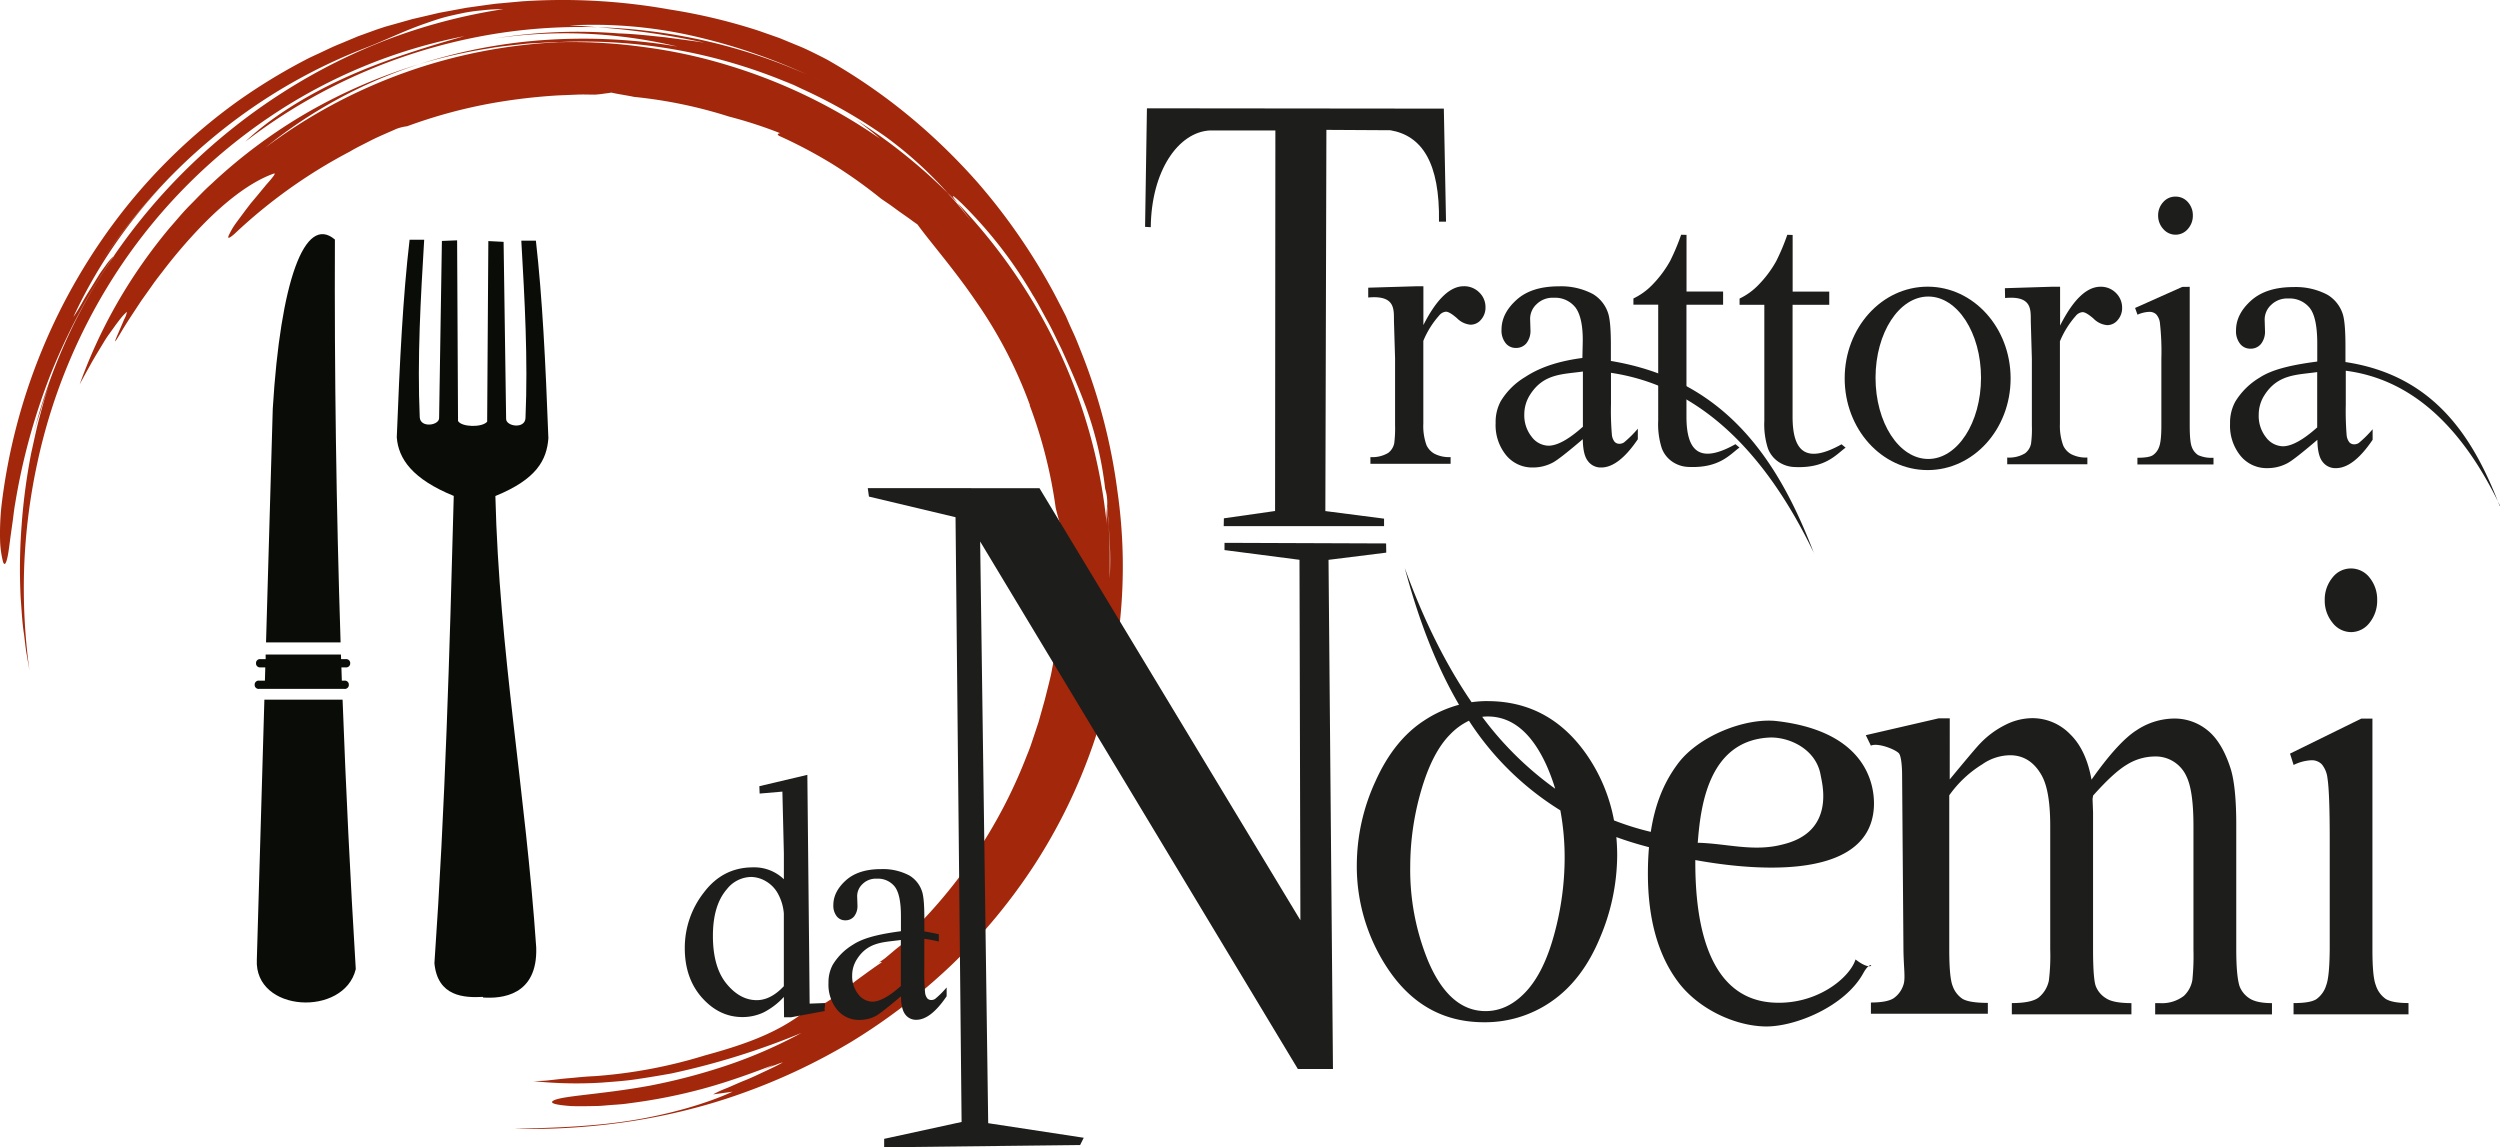
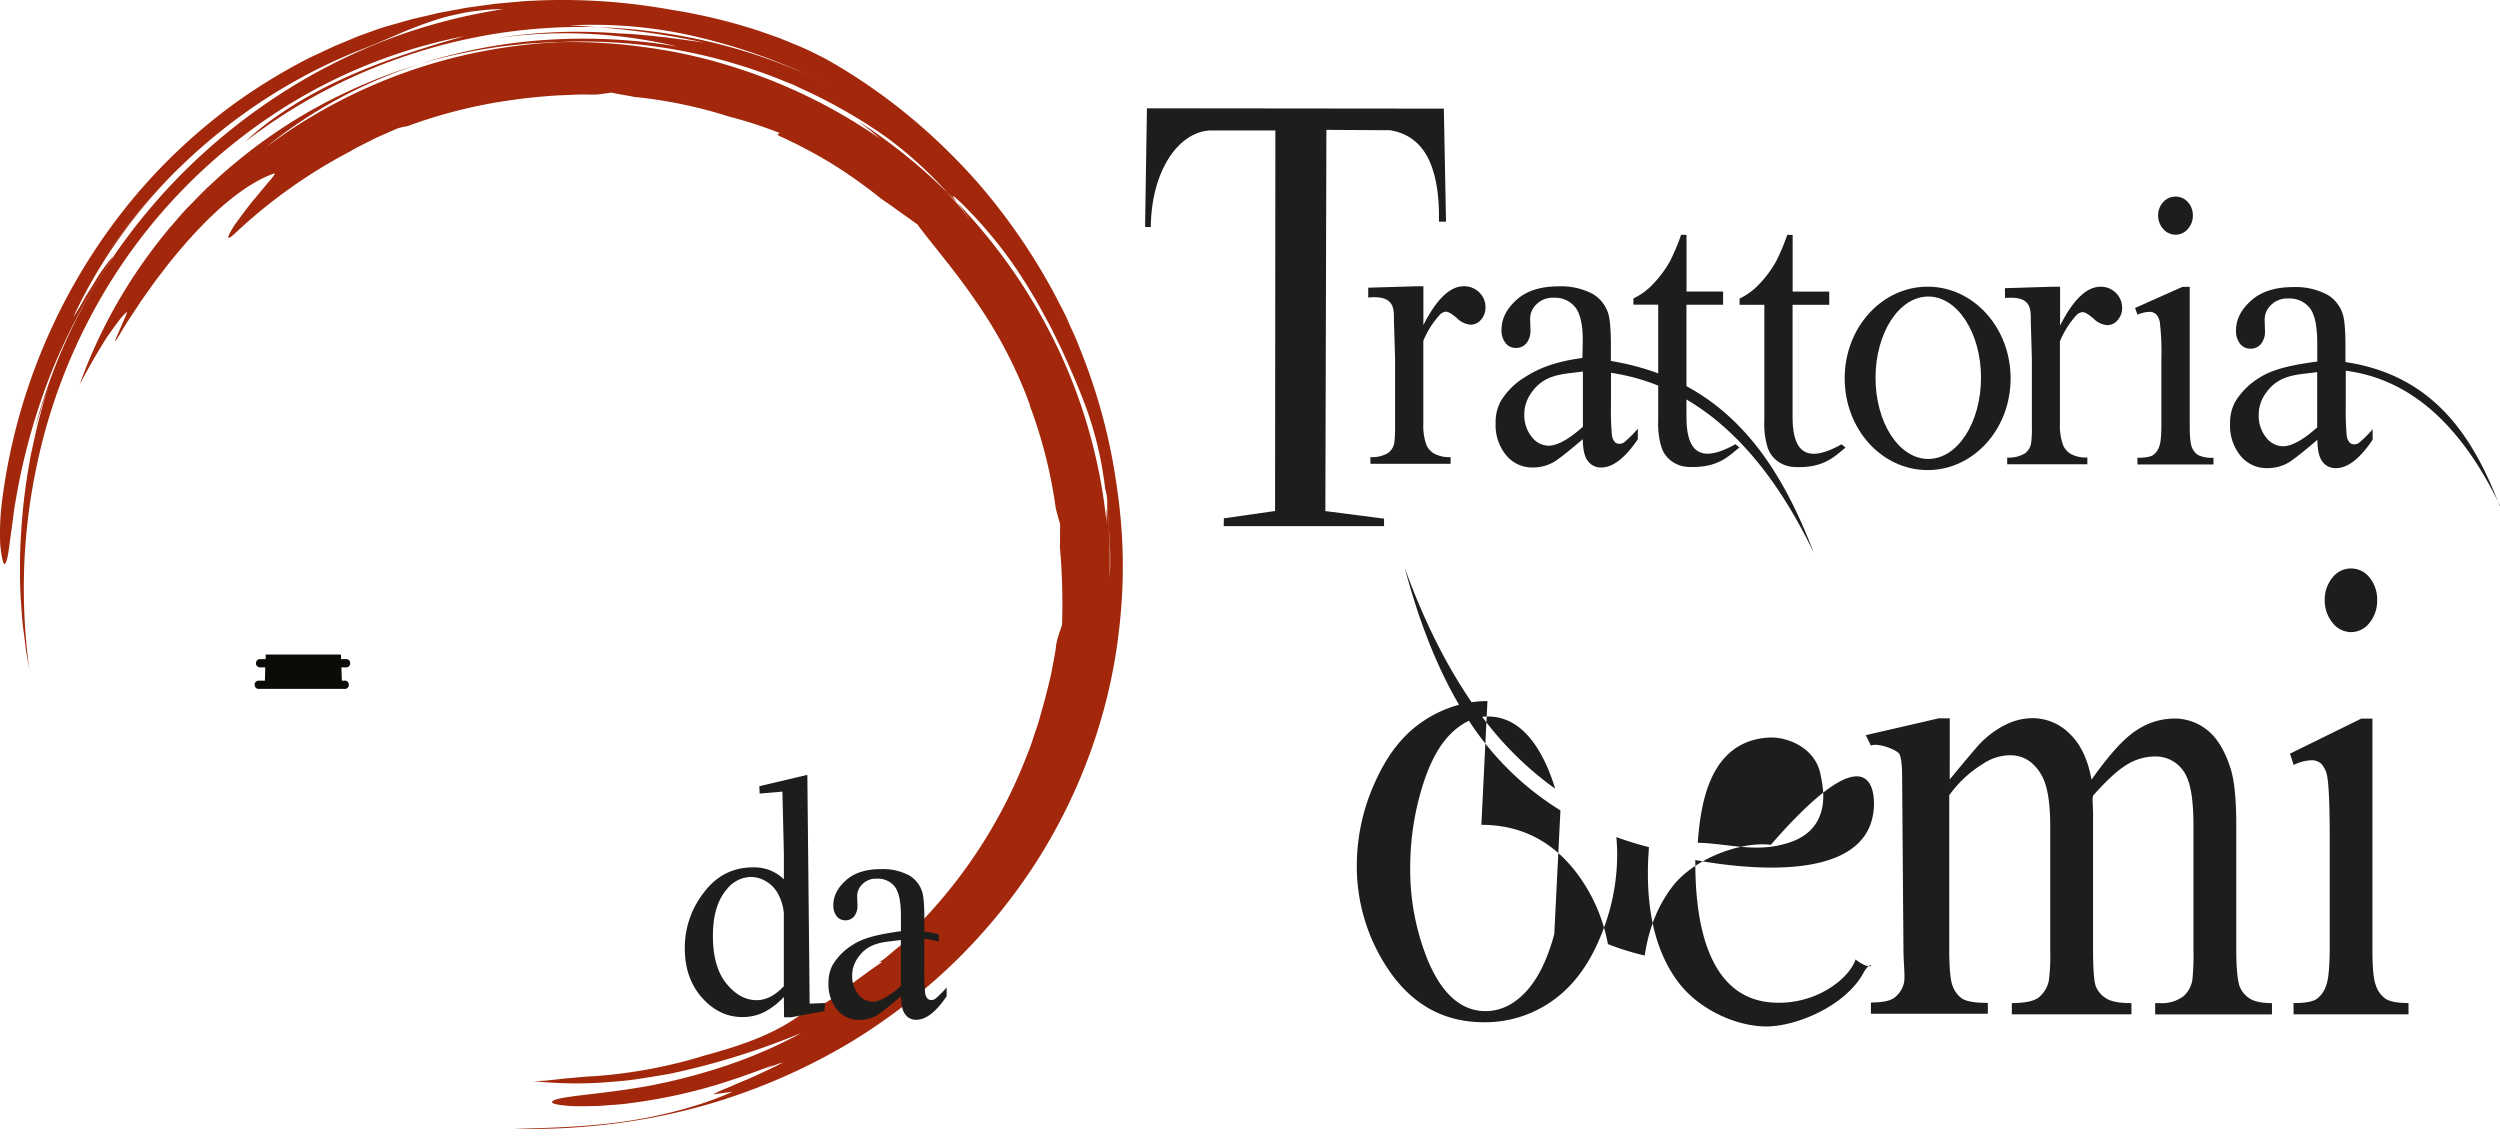
<svg xmlns="http://www.w3.org/2000/svg" viewBox="0 0 742.31 340.66">
  <defs>
    <style>.cls-1{fill:#a2270b;}.cls-2{fill:#0a0d07;}.cls-2,.cls-4{fill-rule:evenodd;}.cls-3,.cls-4{fill:#1d1d1b;}</style>
  </defs>
  <g id="Livello_2" data-name="Livello 2">
    <g id="Livello_1-2" data-name="Livello 1">
      <path class="cls-1" d="M158.18,321a123.51,123.51,0,0,0,20.25.47c3.45-.27,6.93-.49,10.39-1s6.92-1.09,10.37-1.7A222.94,222.94,0,0,0,238,306.69a140.53,140.53,0,0,1-22,9.6A178.14,178.14,0,0,1,193,322.35c-14.62,2.68-26.39,3-28.75,4.49-1.18.75.88,1.24,5.06,1.56,2.09.11,4.7.06,7.69,0,1.49,0,3.07-.21,4.73-.32s3.39-.22,5.16-.5a160.49,160.49,0,0,0,22.56-4.51c7.51-2.08,14.56-4.7,20.24-6.88l-5.8,2.91c1.46-.73,2.91-1.46,4.34-2.09.72-.31,1.44-.6,2.15-.85a19.24,19.24,0,0,1,2.09-.73c-1.4.83-3.2,1.68-5.15,2.59s-4,1.92-6.07,2.74-4,1.74-5.66,2.41a30.43,30.43,0,0,0-3.85,1.78l2.92-.4,2-.28c.55-.07.91-.15.91-.15-7.67,3.56-19.45,7-31.6,8.8s-24.52,2-33.25,2.27c21.14.41,44.19-2.3,66.8-10.27a181.15,181.15,0,0,0,33.13-15.51,177.08,177.08,0,0,0,30-23,169,169,0,0,0,24.6-29.77,163.91,163.91,0,0,0,17.11-35,159.35,159.35,0,0,0,8.26-37.9,157.1,157.1,0,0,0-.85-38.07,171.28,171.28,0,0,0-10.3-40.08c-.63-1.58-1.24-3.17-1.89-4.74s-1.39-3.09-2.08-4.64l-1-2.31-1.15-2.26L313,87.12a180.94,180.94,0,0,0-22.58-32.77,181.4,181.4,0,0,0-13.73-14,170.42,170.42,0,0,0-31.17-22.68c-1.07-.56-2.33-1.2-3.75-1.9s-3-1.47-4.77-2.18l-5.58-2.3-6.22-2.18a169.91,169.91,0,0,0-26.47-6.31A180.59,180.59,0,0,0,155,.4l-5.48.5c-.91.09-1.83.15-2.74.26L144,1.54l-5.45.76-5.4,1-2.71.5-2.68.63-5.36,1.25-5.29,1.49-2.65.74-2.61.86-5.52,2L101,13c-1.81.72-3.57,1.56-5.33,2.4S92.11,17,90.4,17.93A173.1,173.1,0,0,0,70.53,30.09a167.85,167.85,0,0,0-33.7,32.17,175.53,175.53,0,0,0-36.4,88,77.51,77.51,0,0,0-.41,10,29.08,29.08,0,0,0,.9,6.63c.41,1.07.89.69,1.4-1.94.27-1.31.48-3.19.82-5.73.18-1.27.38-2.71.61-4.32s.39-3.41.75-5.38A189.76,189.76,0,0,1,15,111.2,182.13,182.13,0,0,1,33.8,76a18.21,18.21,0,0,0-2.55,3c-.51.69-1.06,1.46-1.64,2.29L28,83.91c-1.11,1.85-2.36,3.73-3.36,5.55s-2,3.45-2.88,4.69A149,149,0,0,1,35.88,70.06,153.11,153.11,0,0,1,54,49.14a172.84,172.84,0,0,0-24.82,30,169.81,169.81,0,0,1,33.6-37.93A162.65,162.65,0,0,1,108.31,14.3c6.06-2.31,11.54-5.11,18-7.34,1.61-.56,3.26-1.14,5-1.64s3.57-.9,5.47-1.3a47.33,47.33,0,0,1,6-.91,53.87,53.87,0,0,1,6.63-.39,168.81,168.81,0,0,0-33.81,8.82A171.23,171.23,0,0,0,84.2,27.3,174.93,174.93,0,0,0,33.8,76c.06,0,.13-.12.19-.16A156.35,156.35,0,0,0,19.1,102.29a169.25,169.25,0,0,0-9.57,28.2c.41-1.51.78-3.05,1.24-4.55s1-3,1.41-4.46c.85-3,1.93-5.75,2.75-8.4l-1.67,5.25c-.51,1.77-1,3.55-1.45,5.31-1,3.52-1.68,7.13-2.5,10.68a179.58,179.58,0,0,0-2.89,21.59,172.41,172.41,0,0,0-.28,21.68c.29,3.61.43,7.22,1,10.8.22,1.78.41,3.58.68,5.37l.93,5.33a179.84,179.84,0,0,1-1.57-30.76,176.82,176.82,0,0,1,3.93-31A168.15,168.15,0,0,1,35.79,79.08,163.62,163.62,0,0,1,80.65,34.32a156.59,156.59,0,0,1,57.26-23.59c-11,3.11-23.71,7-35.46,12.34S80,35.22,72.83,42.07A164.85,164.85,0,0,1,149.11,9.71a161.1,161.1,0,0,1,28.32-1.62l-4.19-.33c-1.39-.12-2.77-.13-4.16-.21a133.77,133.77,0,0,1,36.17,3A173.91,173.91,0,0,1,239.7,22.17c1.93.89,3.89,1.67,5.77,2.69-1.86-1-3.84-1.8-5.77-2.69A164.8,164.8,0,0,0,177.43,8.09a228.73,228.73,0,0,1,31.75,4.59c-3.27-.52-7.29-1-11.63-1.61-4.37-.44-9.08-1-13.83-1.15a154,154,0,0,0-37.06,1.53,143.45,143.45,0,0,1,54.49,2.37,168.41,168.41,0,0,0-38.57-2A155.25,155.25,0,0,0,124.67,19a152,152,0,0,1,20.51-4.64c3.45-.62,6.94-.92,10.41-1.3,1.74-.21,3.5-.23,5.24-.35s3.49-.25,5.24-.22a157.8,157.8,0,0,1,69.47,12.73c-.81-.43-1.67-.77-2.51-1.14,1.71.66,3.34,1.49,5,2.27a155.1,155.1,0,0,1,24.6,14,116.9,116.9,0,0,1,18.66,16.84l3,3c-1.68-2.06-2.33-3.25,1.37.32a129.48,129.48,0,0,1,20.95,27c1.59,2.5,2.93,5.18,4.4,7.8s2.7,5.41,4.09,8.14c2.52,5.56,5.05,11.24,7.25,17.17a106.77,106.77,0,0,1,5.8,24.49,14.24,14.24,0,0,1,.59,5.19c.15,2.06.42,4.15.5,6.25.13,2.55.34,5.11.39,7.65s0,5.09-.12,7.6c0-2.49,0-5,0-7.57s-.2-5.11-.28-7.68c-.11-1.92-.38-3.81-.55-5.7a28,28,0,0,0,0,5.53A158.28,158.28,0,0,0,314.85,105a164.81,164.81,0,0,0-30.6-44.8c1.31,1.78,3.22,4.22,4,5.28l-3.38-4.19c-1.12-1.41-2.37-2.69-3.56-4.05a162.53,162.53,0,0,0-27.66-22c1.49.95,2.82,2,4.1,3s2.47,2,3.53,2.93a161.32,161.32,0,0,0-45.2-21.81A152.51,152.51,0,0,0,191.37,14a156.13,156.13,0,0,0-25.3-1.47A157.35,157.35,0,0,0,78.78,43.84,141.33,141.33,0,0,1,124.67,19a159.18,159.18,0,0,0-33,14.18A155.48,155.48,0,0,0,62.78,54.61c-2.25,2-4.28,4.22-6.4,6.34s-4,4.46-6,6.71A157.06,157.06,0,0,0,39.64,82.11a151.46,151.46,0,0,0-16,32.06c1-1.9,2.17-4,3.33-6.09s2.48-4.19,3.68-6.2c.6-1,1.23-2,1.88-2.86l1.84-2.57c.6-.8,1.16-1.54,1.7-2.2s1.11-1.21,1.61-1.69a6.5,6.5,0,0,1-.83,2.3c-.5,1.23-1.17,2.72-1.71,4-1.08,2.48-1.66,3.93.56.19,2-3.42,4.17-6.56,6.16-9.63L45,85c1-1.45,2.05-2.81,3.09-4.14a152.82,152.82,0,0,1,12-14c7.8-8,15.07-13.17,21.29-15.35.64-.14-.46,1.25-2.29,3.3l-3,3.63-1.68,2-1.6,2.09c-1,1.38-2,2.68-2.85,3.86s-1.41,2.23-1.79,3c-.76,1.46-.51,1.77,1.51,0a153.82,153.82,0,0,1,34.21-24.39c1.06-.65,2.17-1.23,3.3-1.8l3.41-1.74c2.31-1.13,4.73-2.13,7.16-3.22a14,14,0,0,1,3.12-.75,150.09,150.09,0,0,1,25.35-6.88,170.44,170.44,0,0,1,19.59-2.29l5.44-.22c1.81-.09,3.61,0,5.42,0,1-.07,1.83-.17,2.64-.29s1.54-.18,2.18-.32c2.26.51,4.53.8,6.78,1.28a138.17,138.17,0,0,1,28.18,5.84,130.1,130.1,0,0,1,15.12,4.91c-.21.19-1.12.13-.31.79a142.47,142.47,0,0,1,15.8,8.34,144.67,144.67,0,0,1,14.5,10.31c1,.71,2,1.35,2.91,2s1.85,1.37,2.75,2l2.68,1.88c.84.63,1.68,1.23,2.51,1.81C276.3,72,283.35,80,289.9,89.64a133.78,133.78,0,0,1,15.91,30.65h-.09a141.12,141.12,0,0,1,7.74,30.5c.41,1.71.86,3.34,1.34,4.87-.09,2.66,0,5.43-.09,6.75a193.59,193.59,0,0,1,.64,23c-.29,1.29-1.41,3.65-1.79,6.41-.14,1.4-.41,2.75-.66,4.1s-.5,2.7-.75,4c-.57,2.64-1.27,5.22-1.9,7.78L309,212.15l-.63,2.25-.74,2.23c-.49,1.48-1,3-1.49,4.46s-1.13,2.94-1.7,4.41a148.43,148.43,0,0,1-35,52.31,1.76,1.76,0,0,0-.07,1.43c-1.33,1-2.9,2.17-4.36,3.42l-2.16,1.81c-.71.55-1.4,1-2,1.43.52-.25.89-.35.94-.14-2,1.33-3.58,2.48-4.93,3.46s-2.49,1.8-3.58,2.65l-1.62,1.3-1.77,1.31c-1.26.9-2.67,1.95-4.51,3.12-1.74.95-3.52,1.53-5.26,2.38-.8.51-1.66.93-2.51,1.4-8.11,5.89-17.67,9.09-28.31,12a146.42,146.42,0,0,1-32.65,6.15c-2.21.1-4.07.26-5.73.43s-3.11.25-4.48.42l-4,.45c-1.33.12-2.71.16-4.27.21" />
-       <path class="cls-2" d="M99.44,71.13c-9-7.68-16.18,12.61-18.45,50.24l-2,69.38h22.14q-1.93-60-1.69-119.63" />
      <path class="cls-2" d="M78.59,204.55l23,0h.68a1.18,1.18,0,0,0,1.3-1v-.45a1.19,1.19,0,0,0-1.3-1h-.77l-.13-3.94h1.3a1.19,1.19,0,0,0,1.31-1v-.45a1.2,1.2,0,0,0-1.3-1h-1.4l-.05-1.37H78.88l0,1.37H77.33a1.19,1.19,0,0,0-1.31,1v.45a1.19,1.19,0,0,0,1.3,1h1.45l-.11,3.94H76.92a1.19,1.19,0,0,0-1.3,1v.45a1.19,1.19,0,0,0,1.3,1Z" />
-       <path class="cls-2" d="M78.5,207.74,76.26,284.9c-.84,15.81,25.95,17.13,29.38,2.85q-2.44-40.1-3.92-80Z" />
-       <path class="cls-2" d="M147.13,147.26c12.27-5,15.21-10.71,15.7-17.13-.85-22.68-1.79-41.7-3.71-58.67l-4.33,0c1,17.57,2,35.13,1.24,52.69-.18,3.31-5.71,2.46-5.75.27l-.75-52.61L145,71.58l-.35,53.63C143.15,127,137,126.83,136,125l-.27-53.64-4.52.18-.83,52.61c0,2.19-5.58,3-5.75-.27-.75-17.57.27-35.13,1.32-52.69l-4.33,0c-2,17-2.92,36-3.81,58.66.49,6.42,4.66,12.4,16.92,17.4-1.23,46.25-2.52,92.5-5.74,138.75.94,10,8.95,10.29,14.43,10v.18c5.42.38,16.24-.46,15.8-14.81-3.15-46.25-11-87.85-12.13-134.1" />
      <path class="cls-3" d="M232.74,292.81V271.22a14.59,14.59,0,0,0-1.64-5.66,9.49,9.49,0,0,0-3.63-3.86,8.83,8.83,0,0,0-4.42-1.31,9.34,9.34,0,0,0-7.19,3.59c-2.78,3.19-4.18,7.8-4.18,13.91s1.33,10.87,4,14.15,5.66,4.92,9,4.93q4.17,0,8.07-4.16m0,3.2a21.35,21.35,0,0,1-6,4.59,14.63,14.63,0,0,1-6.31,1.39q-6.87,0-12-5.75c-3.4-3.83-5.12-8.75-5.11-14.74A26.59,26.59,0,0,1,209,265c3.78-5,8.65-7.47,14.6-7.46a12.61,12.61,0,0,1,9.15,3.53v-7.72l-.44-18.3-6.76.58-.08-2.19,14.25-3.37.55,54.06L240.4,298l4.51-.17c.21,1.19-.25,1.17,0,2.36l-10,1.86h-2.11Zm46-16.44a37.94,37.94,0,0,0-4.3-.81v8.39a69.64,69.64,0,0,0,.22,7.48,3.35,3.35,0,0,0,.68,1.82,1.6,1.6,0,0,0,1.13.48,2.12,2.12,0,0,0,1.18-.33,27.53,27.53,0,0,0,3.42-3.4v2.6q-4.73,7-9,7a3.93,3.93,0,0,1-3.29-1.59c-.82-1.05-1.24-2.86-1.26-5.4q-6,5.07-7.49,5.86a10.39,10.39,0,0,1-4.84,1.17,8.32,8.32,0,0,1-6.61-3,11.8,11.8,0,0,1-2.59-8,10.85,10.85,0,0,1,1.27-5.39,17.6,17.6,0,0,1,6-5.95c2.85-1.87,7.1-3.06,14.24-4l0-4.48q0-6.36-1.83-8.75a6.38,6.38,0,0,0-5.34-2.37,5.63,5.63,0,0,0-4.23,1.59,4.93,4.93,0,0,0-1.6,3.61l.09,2.7a5,5,0,0,1-1,3.31,3.26,3.26,0,0,1-2.6,1.15,3.13,3.13,0,0,1-2.56-1.2,5.08,5.08,0,0,1-1-3.31c0-2.67,1.24-5.11,3.72-7.35s6-3.34,10.44-3.34a16.71,16.71,0,0,1,8.44,1.91,8.6,8.6,0,0,1,3.67,4.53c.51,1.34.75,4.05.75,8.18v3.89c1.49.23,2.92.51,4.3.84Zm-11.27,13.21V279.1c-4.85.71-9.65.42-13,5.66a8.88,8.88,0,0,0-1.45,4.89,8.49,8.49,0,0,0,1.81,5.56,5.37,5.37,0,0,0,4.18,2.21c2.15,0,5-1.55,8.45-4.64" />
      <path class="cls-3" d="M650.18,85.16l0,41.19c0,3.2.2,5.32.63,6.39a4.84,4.84,0,0,0,1.87,2.39,9.59,9.59,0,0,0,4.56.79v2l-22.59,0v-2c2.27,0,3.79-.25,4.55-.74a4.79,4.79,0,0,0,1.86-2.41c.47-1.11.7-3.24.7-6.41V106.58a76.82,76.82,0,0,0-.44-10.79,4.55,4.55,0,0,0-1.12-2.48,2.89,2.89,0,0,0-2.08-.71,9.53,9.53,0,0,0-3.45.84l-.71-2,14-6.25Z" />
      <path class="cls-3" d="M646,58.38A4.79,4.79,0,0,1,649.63,60a5.82,5.82,0,0,1,1.48,4,5.89,5.89,0,0,1-1.49,4,4.78,4.78,0,0,1-7.29,0,5.83,5.83,0,0,1-1.53-4,5.76,5.76,0,0,1,1.52-4A4.73,4.73,0,0,1,646,58.38" />
      <path class="cls-3" d="M500.77,69.74V86.56h10.86v3.92H500.75l0,33.24c0,10.57,4.15,14,14.55,8.17l1.19,1c-2.78,2-5.93,6.2-15.2,5.75a9,9,0,0,1-4.57-1.44,8.35,8.35,0,0,1-3.29-4.09,23.26,23.26,0,0,1-1.07-8.19l0-34.46H485V88.62a19.51,19.51,0,0,0,5.71-4.15,33.15,33.15,0,0,0,5.2-7,65.21,65.21,0,0,0,3.26-7.77Z" />
      <path class="cls-3" d="M422.64,85V96.52c3.89-7.69,7.9-11.53,12-11.53a6.3,6.3,0,0,1,4.63,1.88,6,6,0,0,1,1.81,4.34,5.38,5.38,0,0,1-1.32,3.7,4,4,0,0,1-3.15,1.5,6.44,6.44,0,0,1-4-1.93c-1.47-1.28-2.57-1.93-3.27-1.93a2.89,2.89,0,0,0-2,1.11,26.4,26.4,0,0,0-4.72,7.55l0,24.56a16.7,16.7,0,0,0,.95,6.43,5.64,5.64,0,0,0,2.34,2.52,9.43,9.43,0,0,0,4.81,1v2l-23.81,0v-2a9.12,9.12,0,0,0,5.28-1.24,4.81,4.81,0,0,0,1.79-2.84,35.91,35.91,0,0,0,.25-5.44V106.34l-.32-10.65c-.11-3.47.77-8.14-7.65-7.35l0-2.92L420.51,85Z" />
      <path class="cls-3" d="M704.43,213.36l0,68.52c0,5.33.3,8.86,1,10.64a7.87,7.87,0,0,0,2.83,4c1.25.86,3.55,1.31,6.88,1.31v3.34l-34.13,0v-3.33c3.43,0,5.73-.41,6.88-1.24a7.81,7.81,0,0,0,2.8-4c.71-1.84,1-5.4,1.06-10.67l0-32.88c0-9.24-.23-15.21-.67-18a7.84,7.84,0,0,0-1.7-4.13,4.18,4.18,0,0,0-3.14-1.18,13.25,13.25,0,0,0-5.21,1.4l-1.07-3.37,21.16-10.4Z" />
      <path class="cls-3" d="M698.11,168.79a7,7,0,0,1,5.49,2.73,10.3,10.3,0,0,1,2.24,6.67,10.45,10.45,0,0,1-2.25,6.71,6.94,6.94,0,0,1-5.5,2.79,7,7,0,0,1-5.52-2.8,10.33,10.33,0,0,1-2.3-6.71,10.21,10.21,0,0,1,2.29-6.67,6.9,6.9,0,0,1,5.55-2.72" />
      <path class="cls-3" d="M578.92,231.43q7.7-9.33,9.06-10.7a26.79,26.79,0,0,1,7.44-5.49,17.89,17.89,0,0,1,7.9-2A15.6,15.6,0,0,1,614.67,218q4.76,4.62,6.35,13.5,7.9-11.19,13.36-14.66a20.46,20.46,0,0,1,11.17-3.49,15.48,15.48,0,0,1,9.94,3.51q4.32,3.48,6.85,11.4,1.68,5.4,1.66,16.94l0,36.69c0,5.34.34,9,1,11a7.44,7.44,0,0,0,2.85,3.5c1.38.95,3.61,1.46,6.75,1.46v3.34l-34.68,0v-3.33h1.46a10.67,10.67,0,0,0,7.07-2.16,8.43,8.43,0,0,0,2.52-4.73,72,72,0,0,0,.32-9l0-36.69c0-7-.68-11.85-2.06-14.71a10,10,0,0,0-9.57-5.95,15.91,15.91,0,0,0-8.17,2.44c-2.75,1.65-6,4.69-10,9.17l-.16,1,.15,4,0,40.69c0,5.82.28,9.44.8,10.87a7.34,7.34,0,0,0,3,3.59c1.46,1,4,1.47,7.59,1.47v3.33l-35.51,0v-3.34c3.9,0,6.57-.57,8-1.68a8.76,8.76,0,0,0,3-5,60.06,60.06,0,0,0,.4-9.22l0-36.69c0-7-.83-11.94-2.53-15-2.25-4-5.39-6-9.41-6a14.69,14.69,0,0,0-8.23,2.69,33.48,33.48,0,0,0-9.81,9.21l0,45.71c0,5.56.33,9.21,1,10.87a7.62,7.62,0,0,0,2.83,3.78c1.25.82,3.78,1.27,7.63,1.27V301l-34.72,0v-3.33c3.22,0,5.47-.44,6.75-1.27a7.68,7.68,0,0,0,2.91-4c.65-1.84.06-5.12,0-10.4l-.4-51.95c0-2.1-.22-5.65-1-6.42-1.2-1.23-6.28-3.15-8.27-2.23L554,218.29l21.64-5h3.29Z" />
-       <path class="cls-3" d="M504.1,250.24c8.39.17,16.54,2.78,25.18.51C545.12,247,541,232.53,540.6,230.19c-1.39-8.05-9.76-11.49-15.33-11.19-18.25,1-20.37,21-21.17,31.24m-64-37.4a98.32,98.32,0,0,0,21.67,21.35,57.7,57.7,0,0,0-2.69-7.2c-4.37-9.47-10.13-14.24-17.32-14.25a13.09,13.09,0,0,0-1.66.1m23.23,27.79A86.47,86.47,0,0,1,436.17,214a19.33,19.33,0,0,0-5.64,4.12c-3.52,3.56-6.37,9.1-8.54,16.57a81.14,81.14,0,0,0-3.26,22.56,71.32,71.32,0,0,0,5.32,28.11q6.31,14.86,17.06,14.86,6.58,0,11.95-5.74t8.44-17.11a86.39,86.39,0,0,0,3.08-22.45,76.71,76.71,0,0,0-1.27-14.28m-21.65-32.46q18.18,0,29.21,15.54a50.35,50.35,0,0,1,8.37,19.88,82.42,82.42,0,0,0,10.92,3.4c1.26-8.27,3.93-14.81,8.16-20.4,6.17-8.15,20-13.57,29.29-12.49C555,217.3,556.82,234,556.38,240c-1.66,22.76-39.3,17.88-53,15.37-.06,14,1.82,40.69,22.63,42.29,13.22,1,23.24-7.29,24.94-12.78,6.31,4.89,5.27-1.33,2.31,4.07-5.43,9.92-20.32,16-29.16,15.83-9.07-.18-19.81-5.21-25.8-13.18s-9-18.72-9-32.19q0-4.15.33-7.86-5.08-1.31-9.7-3c.17,1.82.25,3.67.25,5.56A63.2,63.2,0,0,1,475,278.62q-5.16,12.36-14.22,18.66a34.49,34.49,0,0,1-20.15,6.25q-18.13,0-28.76-16.21a54.67,54.67,0,0,1-9-30.65,59.74,59.74,0,0,1,5.49-24.59q5.46-12.22,14.39-18.06a35.57,35.57,0,0,1,10.47-4.76C426.05,197,421,183.17,417.09,168.6q8.36,23.11,19.86,39.9a33.48,33.48,0,0,1,4.71-.33" />
+       <path class="cls-3" d="M504.1,250.24c8.39.17,16.54,2.78,25.18.51C545.12,247,541,232.53,540.6,230.19c-1.39-8.05-9.76-11.49-15.33-11.19-18.25,1-20.37,21-21.17,31.24m-64-37.4a98.32,98.32,0,0,0,21.67,21.35,57.7,57.7,0,0,0-2.69-7.2c-4.37-9.47-10.13-14.24-17.32-14.25a13.09,13.09,0,0,0-1.66.1m23.23,27.79A86.47,86.47,0,0,1,436.17,214a19.33,19.33,0,0,0-5.64,4.12c-3.52,3.56-6.37,9.1-8.54,16.57a81.14,81.14,0,0,0-3.26,22.56,71.32,71.32,0,0,0,5.32,28.11q6.31,14.86,17.06,14.86,6.58,0,11.95-5.74t8.44-17.11m-21.65-32.46q18.18,0,29.21,15.54a50.35,50.35,0,0,1,8.37,19.88,82.42,82.42,0,0,0,10.92,3.4c1.26-8.27,3.93-14.81,8.16-20.4,6.17-8.15,20-13.57,29.29-12.49C555,217.3,556.82,234,556.38,240c-1.66,22.76-39.3,17.88-53,15.37-.06,14,1.82,40.69,22.63,42.29,13.22,1,23.24-7.29,24.94-12.78,6.31,4.89,5.27-1.33,2.31,4.07-5.43,9.92-20.32,16-29.16,15.83-9.07-.18-19.81-5.21-25.8-13.18s-9-18.72-9-32.19q0-4.15.33-7.86-5.08-1.31-9.7-3c.17,1.82.25,3.67.25,5.56A63.2,63.2,0,0,1,475,278.62q-5.16,12.36-14.22,18.66a34.49,34.49,0,0,1-20.15,6.25q-18.13,0-28.76-16.21a54.67,54.67,0,0,1-9-30.65,59.74,59.74,0,0,1,5.49-24.59q5.46-12.22,14.39-18.06a35.57,35.57,0,0,1,10.47-4.76C426.05,197,421,183.17,417.09,168.6q8.36,23.11,19.86,39.9a33.48,33.48,0,0,1,4.71-.33" />
      <path class="cls-3" d="M538.7,164.43c-15-31.33-34.87-49.92-60.36-53.73V120a84.2,84.2,0,0,0,.26,9,4,4,0,0,0,.83,2.2,1.89,1.89,0,0,0,1.35.57,2.49,2.49,0,0,0,1.42-.4,33.07,33.07,0,0,0,4.11-4.08v3.13q-5.69,8.39-10.87,8.39a4.71,4.71,0,0,1-3.95-1.91c-1-1.26-1.49-3.44-1.52-6.5q-7.15,6.1-9,7a12.5,12.5,0,0,1-5.82,1.41,10,10,0,0,1-7.95-3.65,14.15,14.15,0,0,1-3.11-9.57,13,13,0,0,1,1.53-6.49,21.14,21.14,0,0,1,7.23-7.15c3.42-2.24,8.45-4.54,17-5.66l.1-4.5c.12-5.1-.72-8.62-2.19-10.53a7.7,7.7,0,0,0-6.43-2.85,6.78,6.78,0,0,0-5.08,1.91,5.93,5.93,0,0,0-1.92,4.35l.1,3.25a5.94,5.94,0,0,1-1.2,4,3.92,3.92,0,0,1-3.12,1.39,3.77,3.77,0,0,1-3.08-1.46,6,6,0,0,1-1.19-4c0-3.21,1.49-6.14,4.47-8.83s7.16-4,12.55-4A20.09,20.09,0,0,1,473,87.32a10.34,10.34,0,0,1,4.41,5.44c.61,1.61.9,4.87.9,9.83v4.59c34,5.63,49.73,29.36,60.36,57.25M470,126.76V110.31c-5.83.86-11.6.51-15.63,6.81A10.76,10.76,0,0,0,452.6,123a10.22,10.22,0,0,0,2.18,6.68,6.42,6.42,0,0,0,5,2.66c2.58,0,6-1.86,10.16-5.58" />
-       <polygon class="cls-4" points="257.66 144.93 308.65 144.96 386.12 273.24 385.85 166.22 363.58 163.33 363.59 161.18 411.57 161.36 411.61 164.09 394.47 166.23 395.79 317.42 385.37 317.42 291.03 160.78 293.42 333.5 321.79 337.83 320.71 339.99 262.53 340.66 262.53 338.15 285.52 333.14 283.72 153.57 258.01 147.45 257.66 144.93" />
      <path class="cls-4" d="M363.35,156.22l47.61,0V154l-17.43-2.25.31-113.19c6.33,0,12.67.11,19,.11,9.37,1.61,14.71,9.63,14.43,27.15l2.09,0-.65-33.57-88.16-.09L340,67.36l1.69.1c.17-16.77,8.2-28.24,17.58-28.73h19.42l-.09,113-15.2,2.17Z" />
      <path class="cls-3" d="M742.31,150.15c-11.34-23.67-26.4-37.56-45.79-40.07v10.08a88.53,88.53,0,0,0,.25,9,4,4,0,0,0,.84,2.2,1.88,1.88,0,0,0,1.35.57,2.49,2.49,0,0,0,1.42-.4,33.07,33.07,0,0,0,4.11-4.08v3.13Q698.8,139,693.61,139a4.71,4.71,0,0,1-4-1.91c-1-1.26-1.49-3.44-1.52-6.5q-7.15,6.1-9,7a12.5,12.5,0,0,1-5.82,1.41,10,10,0,0,1-8-3.65,14.15,14.15,0,0,1-3.11-9.57,13,13,0,0,1,1.53-6.49,21.1,21.1,0,0,1,7.22-7.15c3.43-2.24,8.55-3.67,17.14-4.79V102c0-5.09-.72-8.61-2.19-10.51a7.68,7.68,0,0,0-6.43-2.86,6.78,6.78,0,0,0-5.08,1.91,5.93,5.93,0,0,0-1.92,4.35l.1,3.25a5.92,5.92,0,0,1-1.2,4,3.92,3.92,0,0,1-3.12,1.39,3.77,3.77,0,0,1-3.08-1.46,6,6,0,0,1-1.2-4q0-4.8,4.48-8.83c3-2.67,7.16-4,12.55-4a20.09,20.09,0,0,1,10.15,2.3,10.36,10.36,0,0,1,4.42,5.44c.6,1.61.89,4.87.89,9.83v4.69c25.9,3.9,37.78,21.72,45.78,42.7m-54.17-23.22V110.48c-5.83.86-11.6.51-15.63,6.81a10.69,10.69,0,0,0-1.73,5.88,10.19,10.19,0,0,0,2.17,6.69,6.44,6.44,0,0,0,5,2.65c2.58,0,6-1.86,10.16-5.58" />
      <path class="cls-3" d="M532.28,69.76l0,16.82h10.87V90.5H532.26l0,33.24c0,10.57,4.15,14,14.54,8.18l1.2,1c-2.78,2-5.93,6.21-15.2,5.75a9,9,0,0,1-4.57-1.44,8.37,8.37,0,0,1-3.29-4.08,23.33,23.33,0,0,1-1.07-8.19l0-34.46h-7.35V88.65a19.38,19.38,0,0,0,5.71-4.16,32.82,32.82,0,0,0,5.2-7,64.26,64.26,0,0,0,3.26-7.77Z" />
      <path class="cls-4" d="M572.38,85.12C586,85.13,597,97.33,597,112.37s-11,27.22-24.66,27.21-24.62-12.21-24.61-27.25,11-27.22,24.65-27.21m.19,2.93c8.64,0,15.65,10.81,15.64,24.13s-7,24.11-15.68,24.1-15.65-10.81-15.64-24.13,7-24.11,15.68-24.1" />
      <path class="cls-3" d="M611.69,85.13V96.67c3.89-7.7,7.89-11.53,12-11.53A6.26,6.26,0,0,1,628.29,87a6.09,6.09,0,0,1,1.82,4.33,5.44,5.44,0,0,1-1.32,3.71,4,4,0,0,1-3.16,1.5,6.46,6.46,0,0,1-4-1.93c-1.47-1.28-2.56-1.93-3.27-1.93a2.91,2.91,0,0,0-2,1.1,27.08,27.08,0,0,0-4.72,7.56l0,24.55a16.73,16.73,0,0,0,1,6.44,5.64,5.64,0,0,0,2.34,2.52,9.53,9.53,0,0,0,4.81,1v2l-23.8,0v-2a9.12,9.12,0,0,0,5.28-1.24,4.81,4.81,0,0,0,1.79-2.84,33.24,33.24,0,0,0,.25-5.44V106.49L603,95.84c-.1-3.47.78-8.14-7.64-7.35l-.06-2.92,14.3-.44Z" />
    </g>
  </g>
</svg>